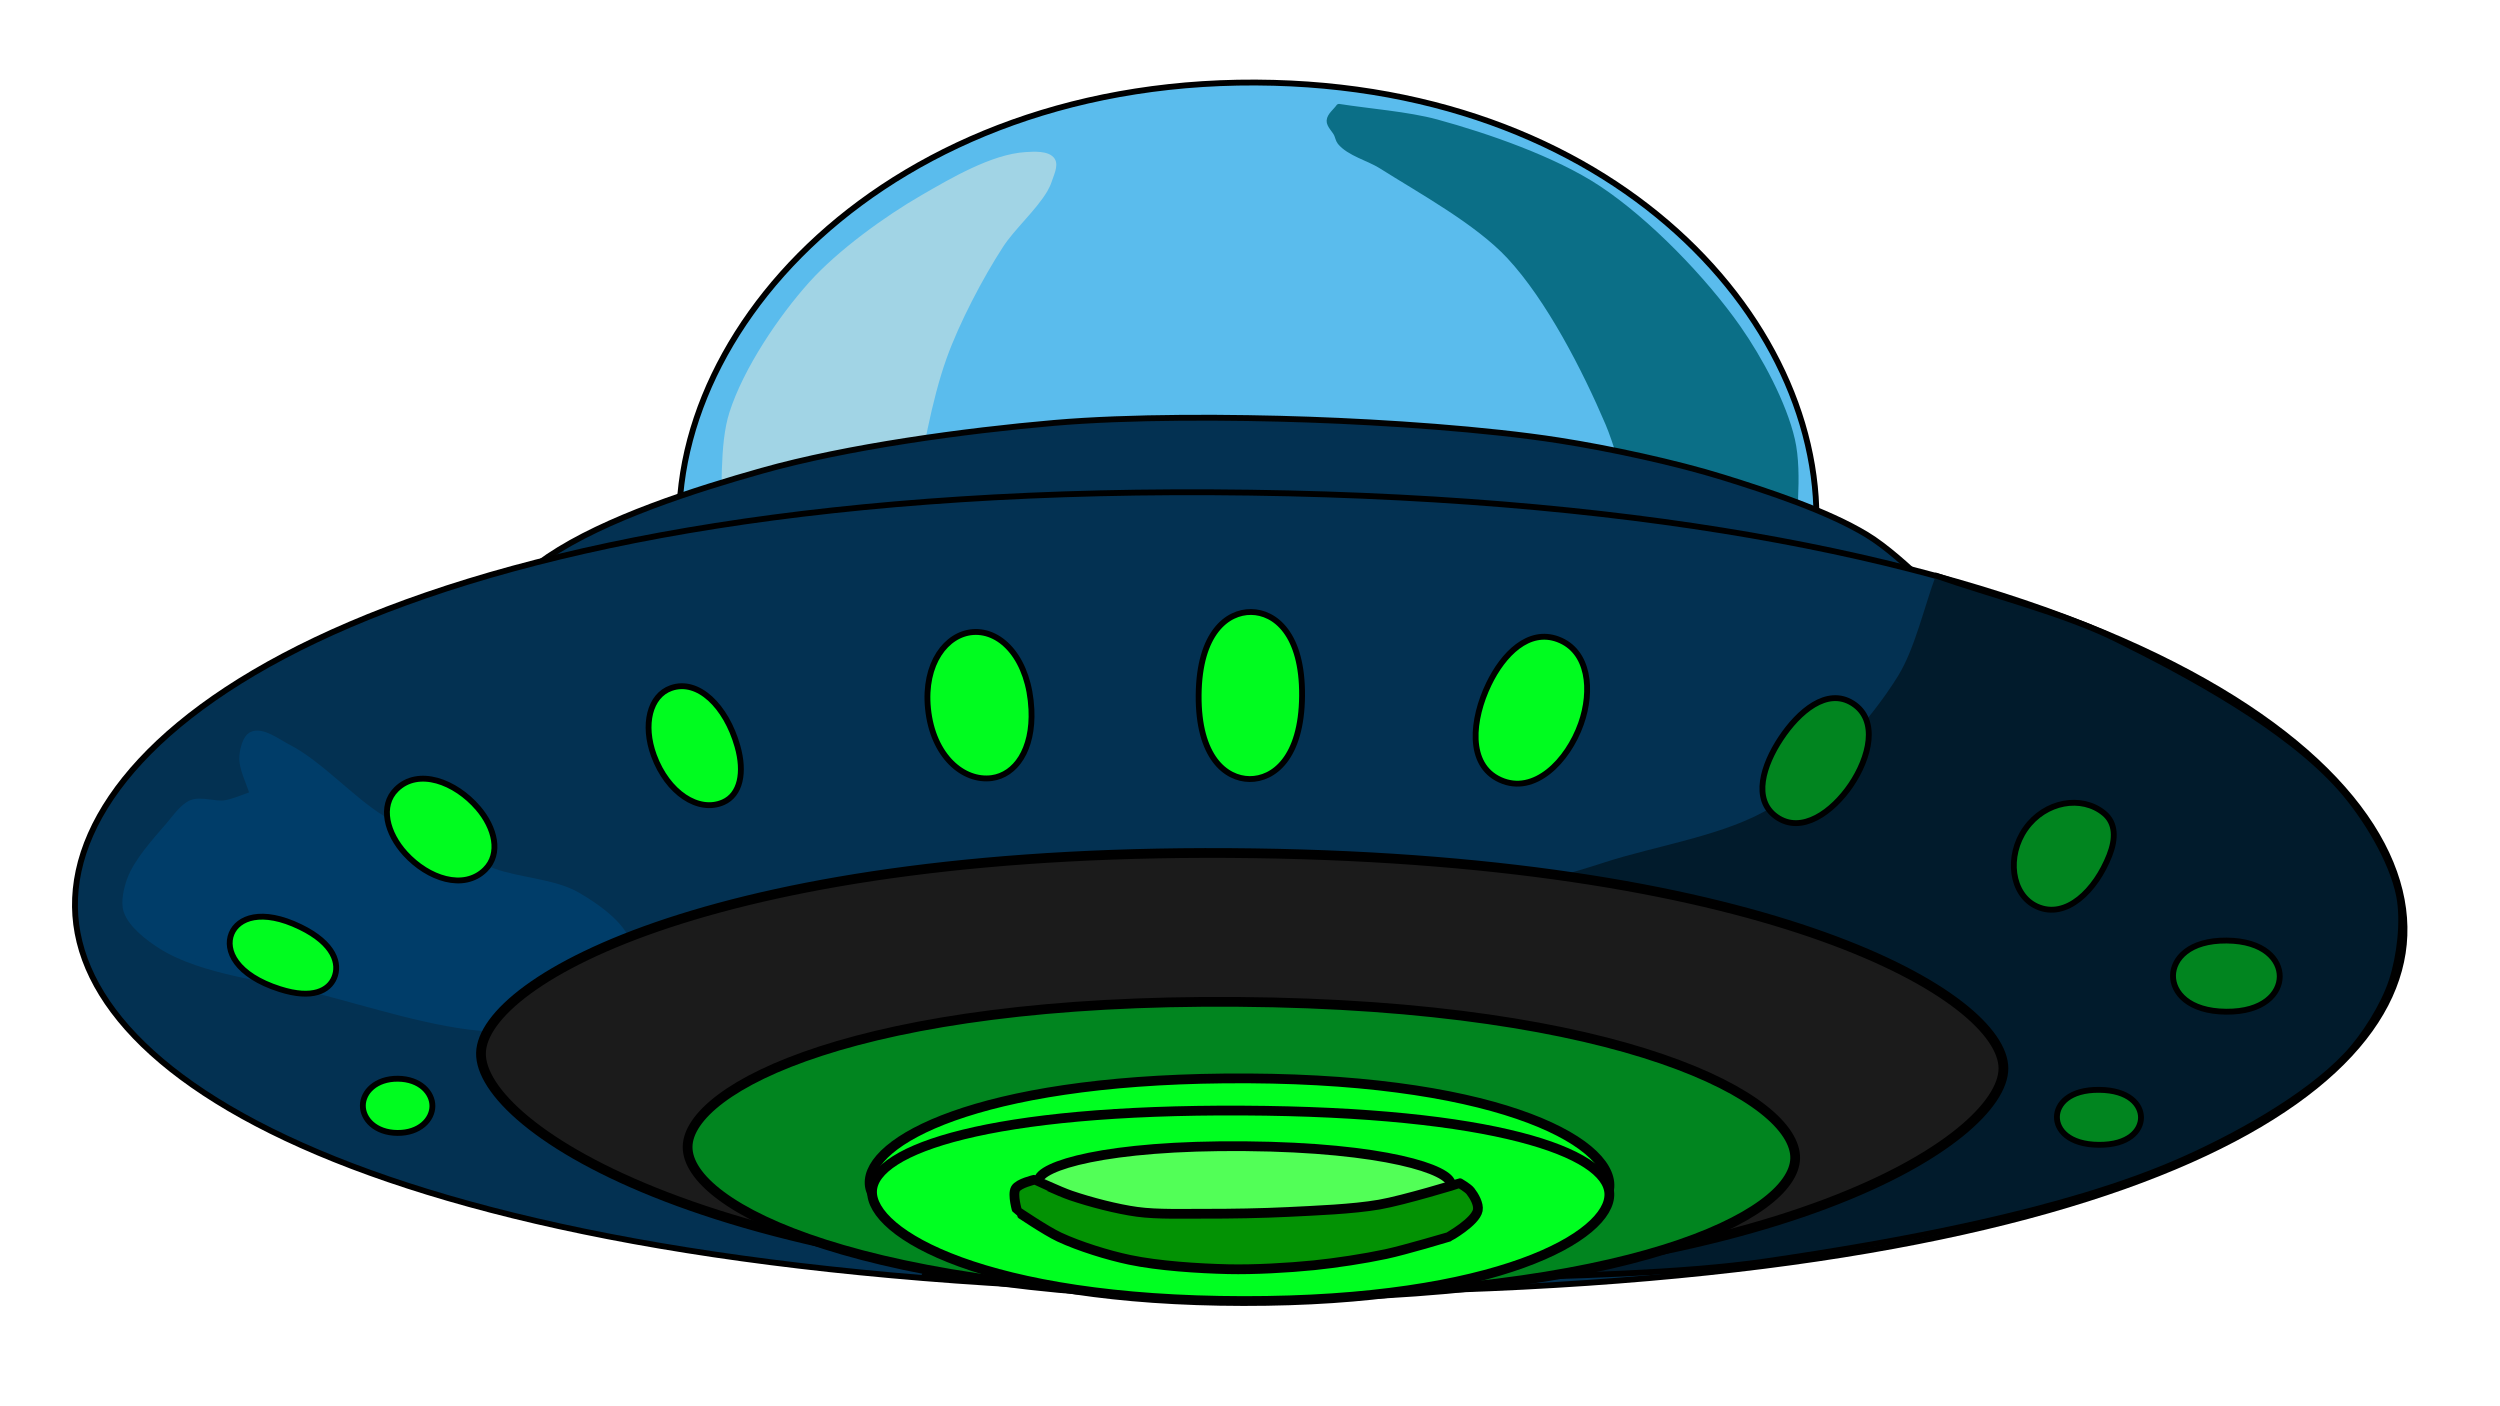
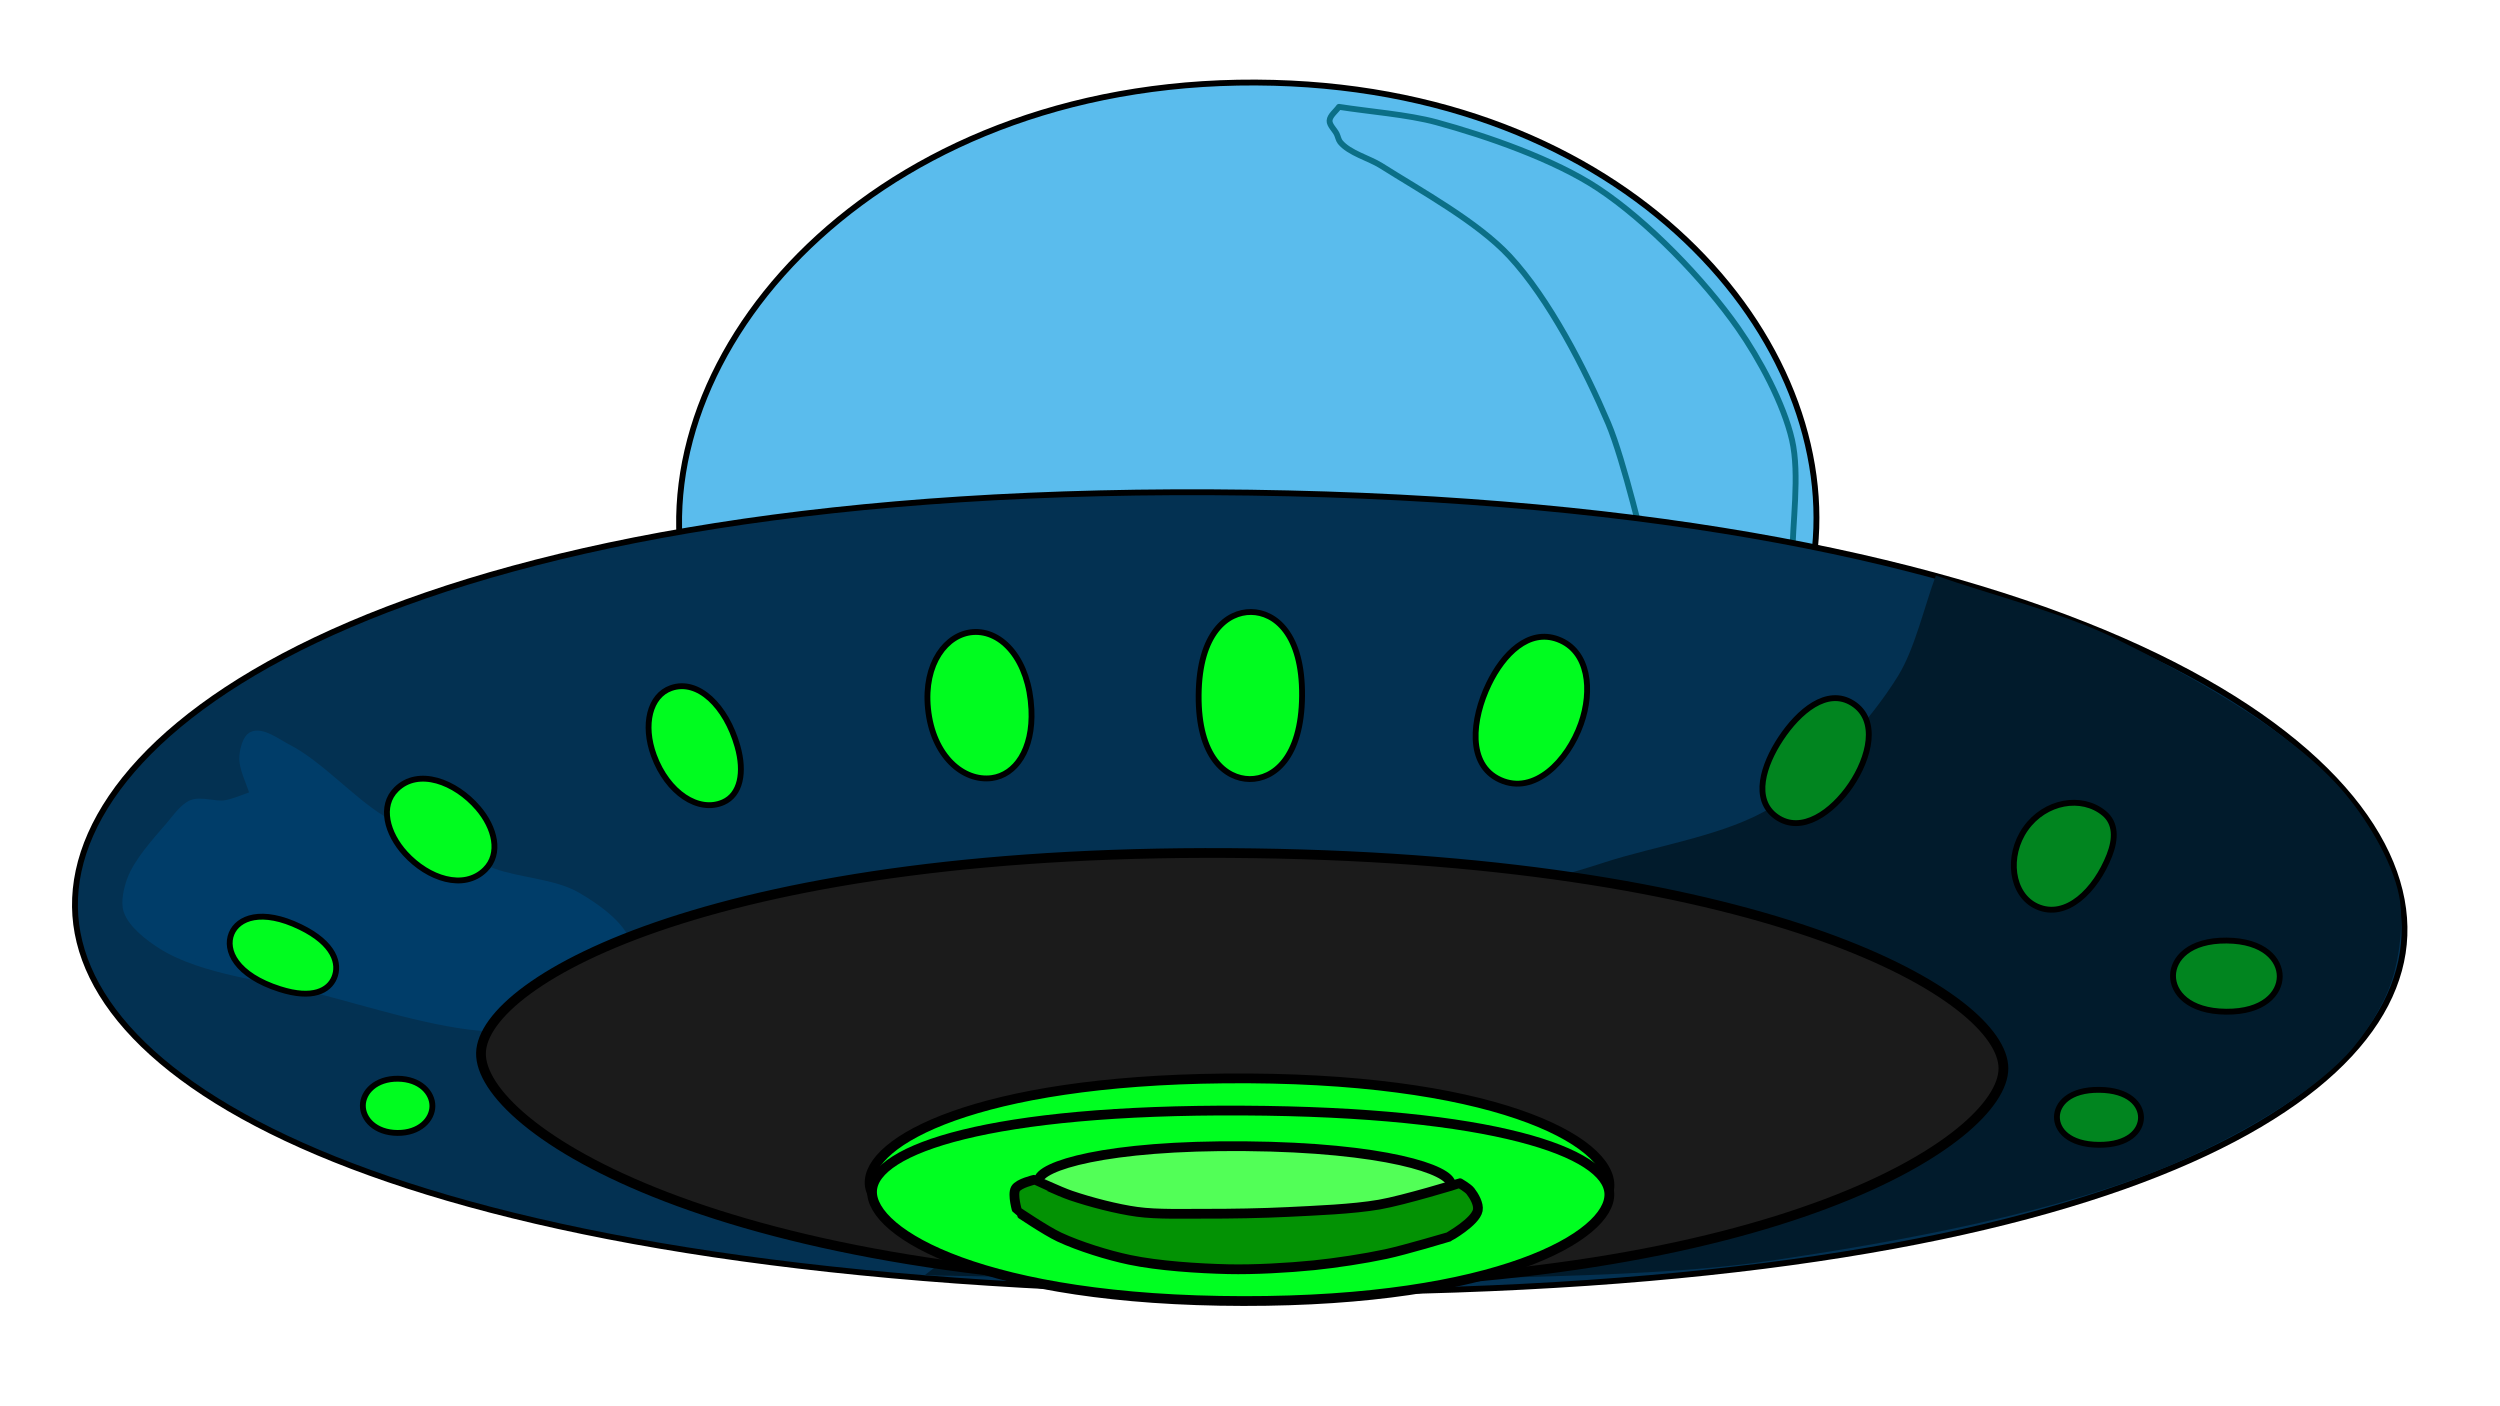
<svg xmlns="http://www.w3.org/2000/svg" version="1.1" id="Frame_0" width="1280px" height="720px">
  <g id="Layer_5">
    <path fill="#5abced" fill-rule="evenodd" stroke="#000000" stroke-width="3" stroke-linecap="round" stroke-linejoin="round" d="M 652.130 42.399 C 839.852 47.406 947.145 180.490 927.790 291.350 C 911.689 383.571 804.923 421.365 648.731 424.008 C 483.578 426.803 366.243 389.879 349.755 292.276 C 329.959 175.090 453.883 37.111 652.130 42.399 Z" />
-     <path fill="#0b6f87" fill-rule="evenodd" stroke="none" d="M 917.669 286.381 C 917.669 286.381 917.669 286.381 917.669 286.381 C 917.621 268.033 921.610 243.105 917.511 225.220 C 913.254 206.650 900.818 183.645 889.901 168.032 C 872.467 143.101 843.516 113.156 818.131 96.391 C 795.779 81.629 761.322 69.658 735.479 62.614 C 720.846 58.625 700.525 57.077 685.545 54.704 C 685.545 54.704 685.545 54.704 685.545 54.704 C 684.102 56.827 680.852 59.216 680.735 61.780 C 680.630 64.099 683.398 66.501 684.404 68.593 C 684.987 69.808 685.331 71.673 686.179 72.720 C 690.757 78.370 701.017 80.968 707.161 84.858 C 727.525 97.749 756.402 113.501 772.830 131.137 C 793.143 152.943 811.708 189.231 823.386 216.649 C 831.492 235.679 842.478 282.893 842.480 282.900 C 865.037 283.944 917.661 286.381 917.669 286.381 C 917.669 286.381 917.669 286.381 917.669 286.381 Z" />
    <path fill="none" stroke="#0b6f87" stroke-width="3" stroke-linecap="round" stroke-linejoin="round" d="M 842.480 282.900 C 842.480 282.900 842.480 282.900 842.480 282.900 C 842.478 282.893 831.492 235.679 823.386 216.649 C 811.708 189.231 793.143 152.943 772.830 131.137 C 756.402 113.501 727.525 97.749 707.161 84.858 C 701.017 80.968 690.757 78.370 686.179 72.720 C 685.331 71.673 684.987 69.808 684.404 68.593 C 683.398 66.501 680.630 64.099 680.735 61.780 C 680.852 59.216 684.102 56.827 685.545 54.704 C 700.525 57.077 720.846 58.625 735.479 62.614 C 761.322 69.658 795.779 81.629 818.131 96.391 C 843.516 113.156 872.467 143.101 889.901 168.032 C 900.818 183.645 913.254 206.650 917.511 225.220 C 921.610 243.105 917.621 268.033 917.669 286.381 C 917.669 286.381 917.669 286.381 917.669 286.381 C 917.661 286.381 865.037 283.944 842.480 282.900 M 685.545 54.704 C 685.545 54.704 685.545 54.704 685.545 54.704 M 917.669 286.381 C 917.669 286.381 917.669 286.381 917.669 286.381 " />
-     <path fill="#a1d4e5" fill-rule="evenodd" stroke="#a1d4e5" stroke-width="3" stroke-linecap="round" stroke-linejoin="round" d="M 465.215 282.561 C 465.215 282.561 465.215 282.561 465.215 282.561 C 465.751 274.925 465.966 264.693 467.001 257.109 C 470.082 234.538 475.562 204.376 483.254 182.933 C 489.775 164.753 501.824 141.696 512.350 125.502 C 518.283 116.376 529.437 106.503 534.951 97.118 C 535.729 95.794 536.616 93.926 537.072 92.460 C 538.009 89.449 540.455 84.715 538.724 82.080 C 536.457 78.630 529.356 79.113 525.235 79.361 C 508.151 80.388 487.373 92.688 472.547 101.240 C 453.796 112.057 429.978 129.333 415.503 145.428 C 399.930 162.746 381.970 189.404 374.895 211.592 C 369.624 228.124 371.625 251.946 370.224 269.241 C 370.224 269.241 370.224 269.241 370.224 269.241 C 386.251 272.814 407.355 279.118 423.650 281.151 C 436.030 282.695 465.211 282.560 465.215 282.561 C 465.215 282.561 465.215 282.561 465.215 282.561 Z" />
-     <path fill="#033152" fill-rule="evenodd" stroke="#020202" stroke-width="3" stroke-linecap="round" stroke-linejoin="round" d="M 1020.256 337.487 C 1020.256 337.487 1020.256 337.487 1020.256 337.487 C 1009.748 325.633 996.669 308.933 985.231 297.974 C 976.983 290.072 965.576 279.729 955.807 273.809 C 935.536 261.525 905.079 251.515 882.447 244.472 C 857.790 236.800 823.988 229.550 798.476 225.558 C 760.398 219.600 708.969 216.216 670.451 214.856 C 631.171 213.469 578.605 213.157 539.448 216.558 C 494.208 220.488 433.778 228.710 390.075 241.043 C 356.036 250.649 310.033 265.268 280.685 285.006 C 265.539 295.193 250.302 314.853 237.280 327.645 C 237.280 327.645 237.280 327.645 237.280 327.645 C 472.173 330.598 1020.177 337.486 1020.256 337.487 C 1020.256 337.487 1020.256 337.487 1020.256 337.487 Z" />
    <path fill="#033152" fill-rule="evenodd" stroke="#000000" stroke-width="3" stroke-linecap="round" stroke-linejoin="round" d="M 640.048 252.234 C 1062.030 258.150 1234.817 383.019 1231.054 479.037 C 1227.349 573.581 1050.568 665.965 635.052 661.498 C 216.144 656.994 39.748 559.741 38.379 464.362 C 36.989 367.530 214.775 246.271 640.048 252.234 Z" />
    <path fill="#003d69" fill-rule="evenodd" stroke="#003d69" stroke-width="3" stroke-linecap="round" stroke-linejoin="round" d="M 129.359 406.676 C 127.770 400.799 123.495 393.147 124.062 387.085 C 124.394 383.529 125.647 377.765 128.850 376.183 C 134.169 373.556 142.272 379.902 147.554 382.604 C 163.673 390.848 180.230 409.585 195.698 418.993 C 211.833 428.806 234.830 439.478 252.524 446.078 C 265.051 450.751 283.841 451.491 295.412 458.187 C 304.890 463.671 318.576 472.963 321.767 483.437 C 325.051 494.217 321.758 512.309 313.623 520.107 C 299.826 533.333 269.330 527.584 250.244 526.578 C 223.190 525.152 188.344 513.674 162.081 507.031 C 138.033 500.948 103.513 497.685 82.544 484.433 C 76.096 480.358 67.064 473.555 64.725 466.295 C 63.280 461.808 64.843 455.114 66.428 450.675 C 69.885 440.995 79.511 430.494 86.221 422.708 C 89.468 418.940 93.440 412.957 98.050 411.087 C 102.831 409.148 110.149 412.034 115.247 411.241 C 119.644 410.556 125.126 408.045 129.359 406.676 C 129.359 406.676 129.359 406.676 129.359 406.676 Z" />
    <path fill="#011b2c" fill-rule="evenodd" stroke="none" d="M 473.371 652.948 C 473.371 652.948 473.371 652.948 473.371 652.948 C 540.711 601.622 622.373 520.257 697.836 481.861 C 732.593 464.177 784.375 453.741 821.424 441.572 C 847.199 433.107 884.316 427.621 907.280 413.176 C 930.935 398.295 957.186 369.816 971.844 346.022 C 980.473 332.014 985.360 310.091 991.152 294.692 C 991.152 294.692 991.152 294.692 991.152 294.692 C 1018.709 304.361 1056.815 314.006 1083.007 326.922 C 1120.396 345.361 1171.120 372.666 1198.653 403.969 C 1210.980 417.985 1224.722 440.336 1228.346 458.647 C 1230.884 471.477 1228.675 489.651 1224.615 502.084 C 1220.456 514.823 1210.599 530.503 1201.395 540.244 C 1180.668 562.178 1144.187 582.146 1116.571 594.313 C 1056.612 620.730 969.154 636.310 904.323 645.792 C 860.646 652.179 801.566 653.257 757.443 654.537 C 672.256 657.009 473.400 652.948 473.371 652.948 C 473.371 652.948 473.371 652.948 473.371 652.948 Z" />
-     <path fill="none" stroke="#000000" stroke-width="3" stroke-linecap="round" stroke-linejoin="round" d="M 473.371 652.948 C 473.371 652.948 473.371 652.948 473.371 652.948 M 991.152 294.692 C 991.152 294.692 991.152 294.692 991.152 294.692 C 1018.709 304.361 1056.815 314.006 1083.007 326.922 C 1120.396 345.361 1171.120 372.666 1198.653 403.969 C 1210.980 417.985 1224.722 440.336 1228.346 458.647 C 1230.884 471.477 1228.675 489.651 1224.615 502.084 C 1220.456 514.823 1210.599 530.503 1201.395 540.244 C 1180.668 562.178 1144.187 582.146 1116.571 594.313 C 1056.612 620.730 969.154 636.310 904.323 645.792 C 860.646 652.179 801.566 653.257 757.443 654.537 C 672.256 657.009 473.400 652.948 473.371 652.948 C 473.371 652.948 473.371 652.948 473.371 652.948 " />
    <path fill="#01851f" fill-rule="evenodd" stroke="#000000" stroke-width="3" stroke-linecap="round" stroke-linejoin="round" d="M 1074.794 557.996 C 1090.192 558.133 1096.258 565.682 1096.199 572.265 C 1096.141 578.847 1089.941 586.288 1074.543 586.150 C 1059.146 586.013 1053.081 578.464 1053.139 571.881 C 1053.198 565.298 1059.397 557.859 1074.794 557.996 Z" />
    <path fill="#01851f" fill-rule="evenodd" stroke="#000000" stroke-width="3" stroke-linecap="round" stroke-linejoin="round" d="M 1140.070 481.561 C 1120.789 481.389 1112.658 490.966 1112.581 499.535 C 1112.505 508.104 1120.465 517.824 1139.745 517.996 C 1159.026 518.168 1167.157 508.591 1167.233 500.022 C 1167.310 491.453 1159.350 481.733 1140.070 481.561 Z" />
    <path fill="#01851f" fill-rule="evenodd" stroke="#000000" stroke-width="3" stroke-linecap="round" stroke-linejoin="round" d="M 1077.298 416.408 C 1065.872 406.948 1047.058 410.130 1037.063 424.330 C 1027.257 438.262 1029.660 458.137 1042.920 464.133 C 1057.880 470.898 1072.994 455.859 1080.005 437.963 C 1083.360 429.398 1083.351 421.419 1077.298 416.408 Z" />
    <path fill="#01851f" fill-rule="evenodd" stroke="#000000" stroke-width="3" stroke-linecap="round" stroke-linejoin="round" d="M 948.594 360.132 C 935.390 351.739 920.836 364.428 911.745 378.174 C 902.865 391.603 897.042 409.350 909.510 418.192 C 922.410 427.340 938.302 415.687 947.644 401.895 C 957.053 388.002 962.039 368.677 948.594 360.132 Z" />
    <path fill="#00fc1f" fill-rule="evenodd" stroke="#000000" stroke-width="3" stroke-linecap="round" stroke-linejoin="round" d="M 797.663 327.329 C 782.627 321.726 769.627 334.949 762.268 350.240 C 753.644 368.158 751.001 391.542 768.130 399.299 C 785.580 407.201 802.694 389.660 809.455 370.563 C 815.474 353.560 813.645 333.284 797.663 327.329 Z" />
    <path fill="#00fc1f" fill-rule="evenodd" stroke="#000000" stroke-width="3" stroke-linecap="round" stroke-linejoin="round" d="M 640.564 313.336 C 652.752 313.445 666.944 324.540 666.661 356.344 C 666.377 388.147 651.990 398.988 639.802 398.879 C 627.615 398.770 613.422 387.675 613.706 355.872 C 613.989 324.068 628.376 313.227 640.564 313.336 Z" />
    <path fill="#00fc1f" fill-rule="evenodd" stroke="#000000" stroke-width="3" stroke-linecap="round" stroke-linejoin="round" d="M 498.229 323.611 C 513.097 322.576 526.900 337.966 528.090 363.257 C 529.063 383.940 519.831 396.779 507.748 398.382 C 493.377 400.289 477.595 387.289 475.135 362.785 C 472.817 339.704 484.607 324.559 498.229 323.611 Z" />
    <path fill="#00fc1f" fill-rule="evenodd" stroke="#000000" stroke-width="3" stroke-linecap="round" stroke-linejoin="round" d="M 343.576 352.302 C 357.398 347.416 371.751 361.548 377.569 382.074 C 381.377 395.506 379.085 406.852 370.315 410.741 C 357.619 416.370 341.765 405.820 334.796 386.849 C 328.993 371.052 332.673 356.156 343.576 352.302 Z" />
    <path fill="#00fc1f" fill-rule="evenodd" stroke="#000000" stroke-width="3" stroke-linecap="round" stroke-linejoin="round" d="M 202.954 404.122 C 214.196 393.055 233.139 400.179 244.766 413.758 C 253.359 423.792 256.669 437.055 248.386 445.259 C 237.489 456.054 219.186 449.875 207.487 437.019 C 198.175 426.786 194.254 412.687 202.954 404.122 Z" />
    <path fill="#00fc1f" fill-rule="evenodd" stroke="#000000" stroke-width="3" stroke-linecap="round" stroke-linejoin="round" d="M 153.742 474.606 C 171.327 483.123 174.110 493.602 171.090 500.667 C 168.350 507.077 160.167 511.821 143.281 506.433 C 120.875 499.284 115.020 486.542 118.554 477.994 C 121.868 469.975 133.886 464.989 153.742 474.606 Z" />
    <path fill="#00fc1f" fill-rule="evenodd" stroke="#000000" stroke-width="3" stroke-linecap="round" stroke-linejoin="round" d="M 203.707 552.308 C 192.367 552.207 185.835 559.141 185.774 566.026 C 185.713 572.912 192.119 579.961 203.459 580.062 C 214.800 580.163 221.331 573.229 221.392 566.344 C 221.454 559.458 215.047 552.409 203.707 552.308 Z" />
    <path fill="#1b1b1b" fill-rule="evenodd" stroke="#000000" stroke-width="5" stroke-linecap="round" stroke-linejoin="round" d="M 641.968 436.878 C 908.129 440.605 1025.747 510.424 1025.757 547.010 C 1025.767 583.360 909.470 658.792 645.006 658.348 C 367.540 657.883 245.296 577.190 246.269 539.066 C 247.224 501.629 369.540 433.065 641.968 436.878 Z" />
-     <path fill="#01851f" fill-rule="evenodd" stroke="#000000" stroke-width="5" stroke-linecap="round" stroke-linejoin="round" d="M 633.776 512.958 C 831.379 514.508 919.940 562.517 919.133 593.155 C 918.358 622.575 833.206 664.304 643.448 663.971 C 442.539 663.618 351.644 618.259 352.054 587.102 C 352.450 556.983 439.571 511.435 633.776 512.958 Z" />
    <path fill="#00ff21" fill-rule="evenodd" stroke="#000000" stroke-width="5" stroke-linecap="round" stroke-linejoin="round" d="M 626.634 552.164 C 763.331 550.796 825.535 583.842 824.020 607.717 C 822.535 631.113 759.786 642.677 625.844 640.872 C 503.270 639.221 446.587 627.643 445.260 606.231 C 443.894 584.193 500.465 553.426 626.634 552.164 Z" />
    <path fill="#00ff21" fill-rule="evenodd" stroke="#000000" stroke-width="5" stroke-linecap="round" stroke-linejoin="round" d="M 636.240 568.608 C 764.582 569.254 823.211 589.933 823.989 611.178 C 824.779 632.725 766.799 666.283 636.630 666.136 C 504.403 665.987 445.482 631.583 446.488 609.703 C 447.472 588.285 506.807 567.957 636.240 568.608 Z" />
    <path fill="#52ff57" fill-rule="evenodd" stroke="#000000" stroke-width="5" stroke-linecap="round" stroke-linejoin="round" d="M 637.476 586.857 C 708.898 587.493 742.888 598.986 742.823 606.365 C 742.757 613.744 708.568 624.630 637.145 623.994 C 565.722 623.358 531.732 611.864 531.798 604.486 C 531.864 597.107 566.053 586.221 637.476 586.857 Z" />
    <path fill="#039204" fill-rule="evenodd" stroke="#000000" stroke-width="5" stroke-linecap="round" stroke-linejoin="round" d="M 529.549 604.043 C 529.551 604.044 542.507 610.130 548.305 612.102 C 558.263 615.490 571.927 619.073 582.351 620.481 C 592.587 621.864 606.438 621.395 616.766 621.434 C 629.609 621.482 646.739 621.176 659.566 620.523 C 673.589 619.809 692.380 619.130 706.216 616.739 C 718.810 614.562 747.385 605.801 747.389 605.799 C 747.389 605.800 751.589 608.240 752.844 609.845 C 754.782 612.323 757.217 616.530 756.634 619.621 C 755.505 625.608 741.654 633.329 741.652 633.330 C 741.649 633.331 719.328 640.000 709.573 642.089 C 698.631 644.433 683.847 646.690 672.714 647.817 C 659.609 649.142 642.022 650.132 628.854 649.824 C 613.642 649.468 593.253 648.162 578.362 645.035 C 567.260 642.704 552.673 638.172 542.386 633.390 C 535.517 630.198 520.833 620.243 520.831 620.242 C 520.831 620.240 518.205 611.605 519.990 608.588 C 521.607 605.855 529.548 604.043 529.549 604.043 Z" />
  </g>
</svg>